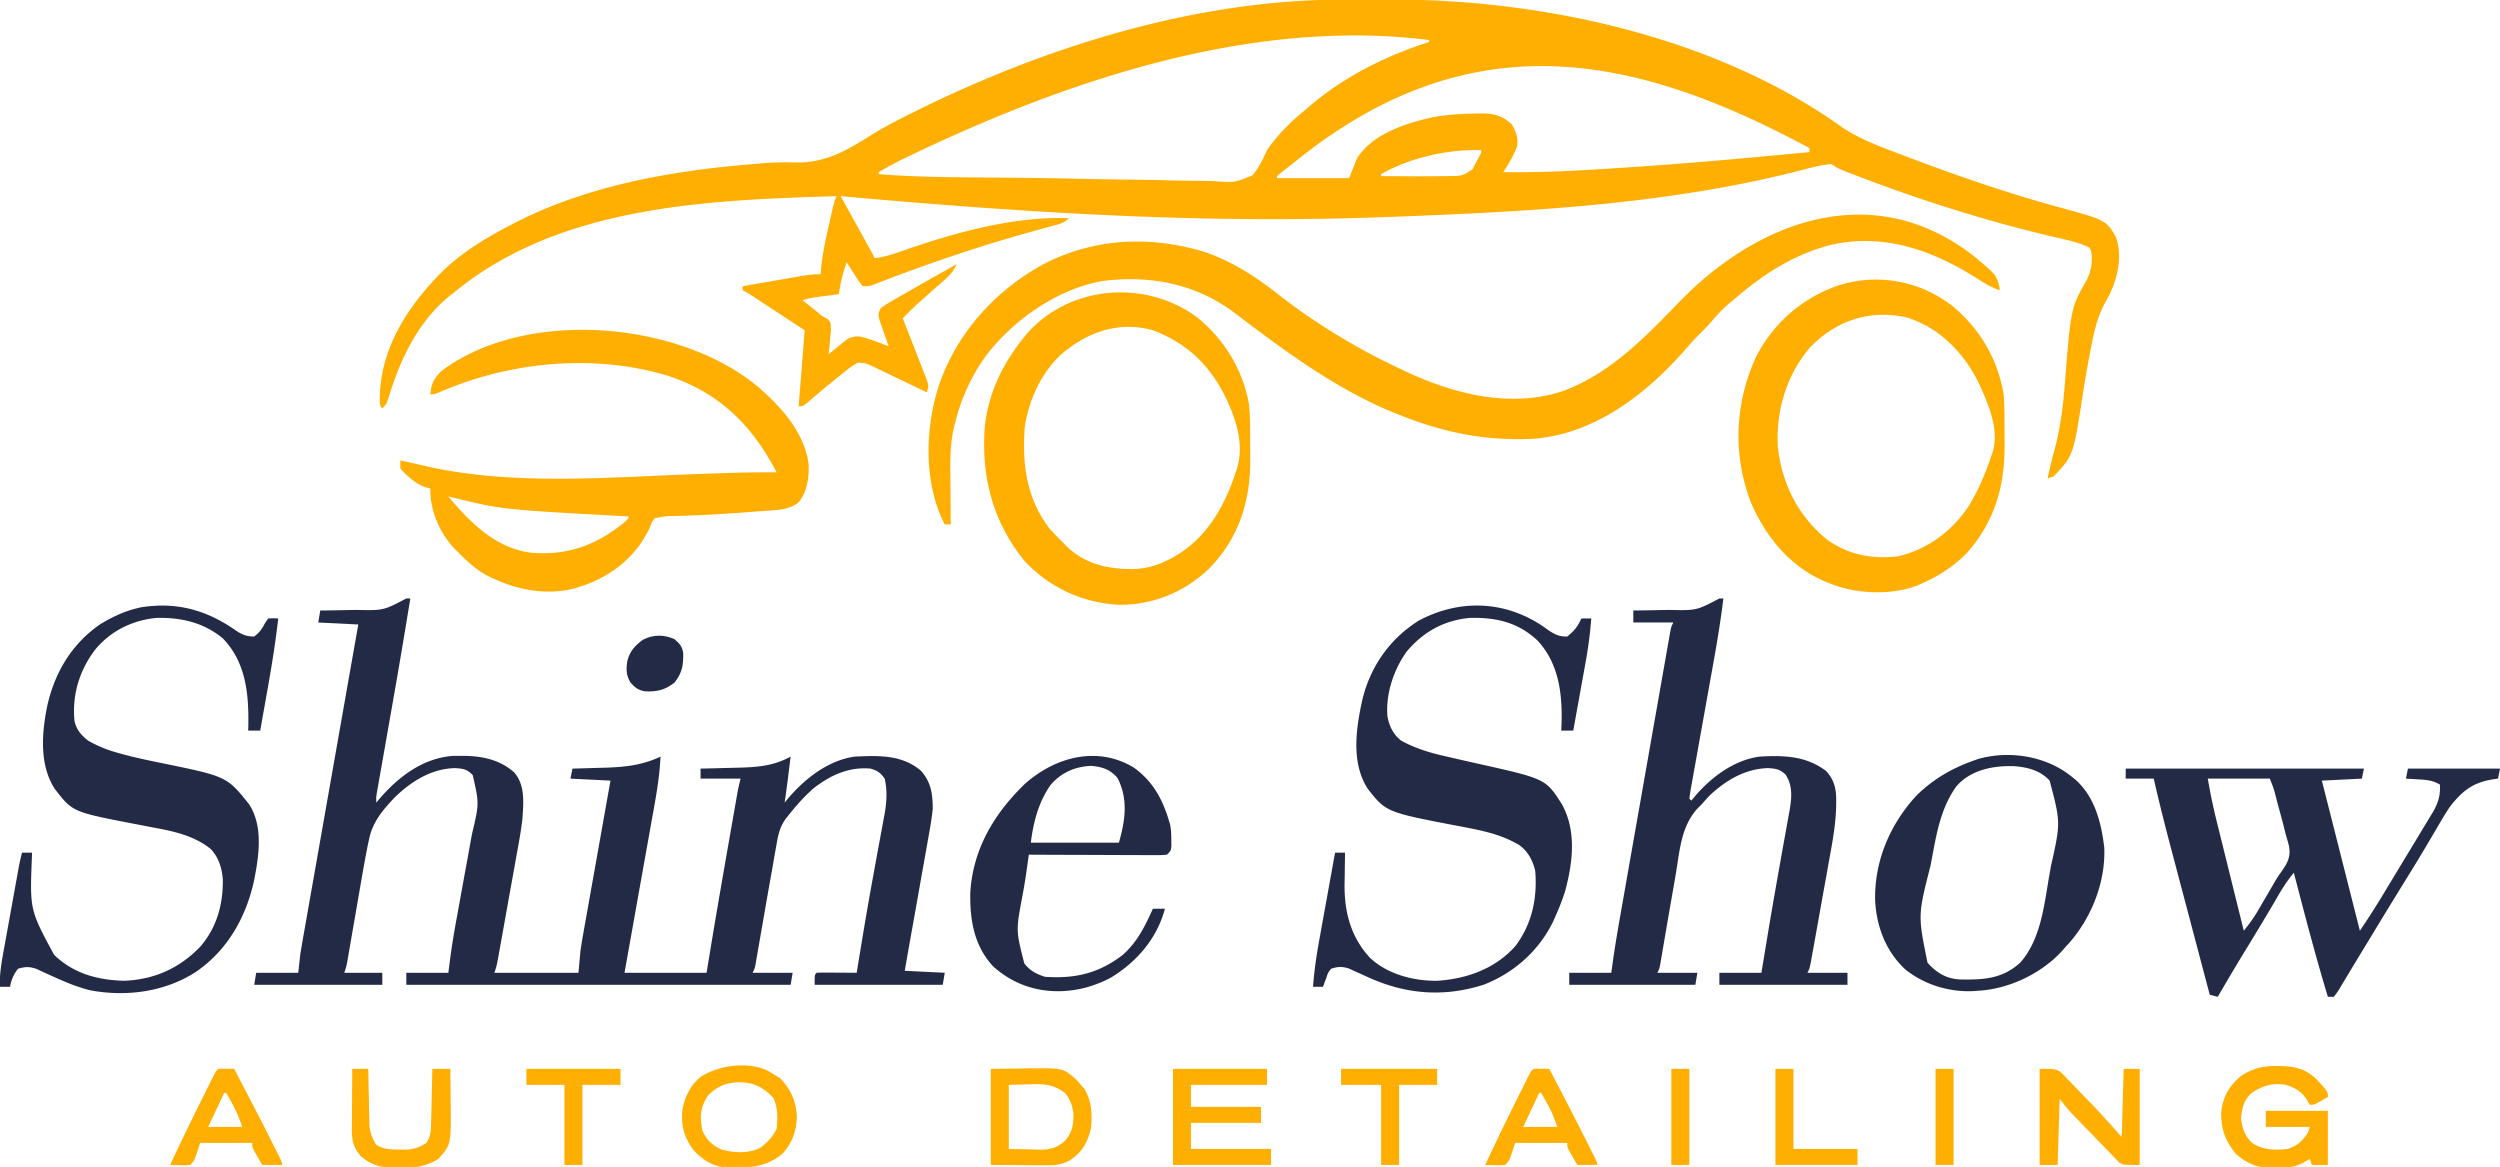
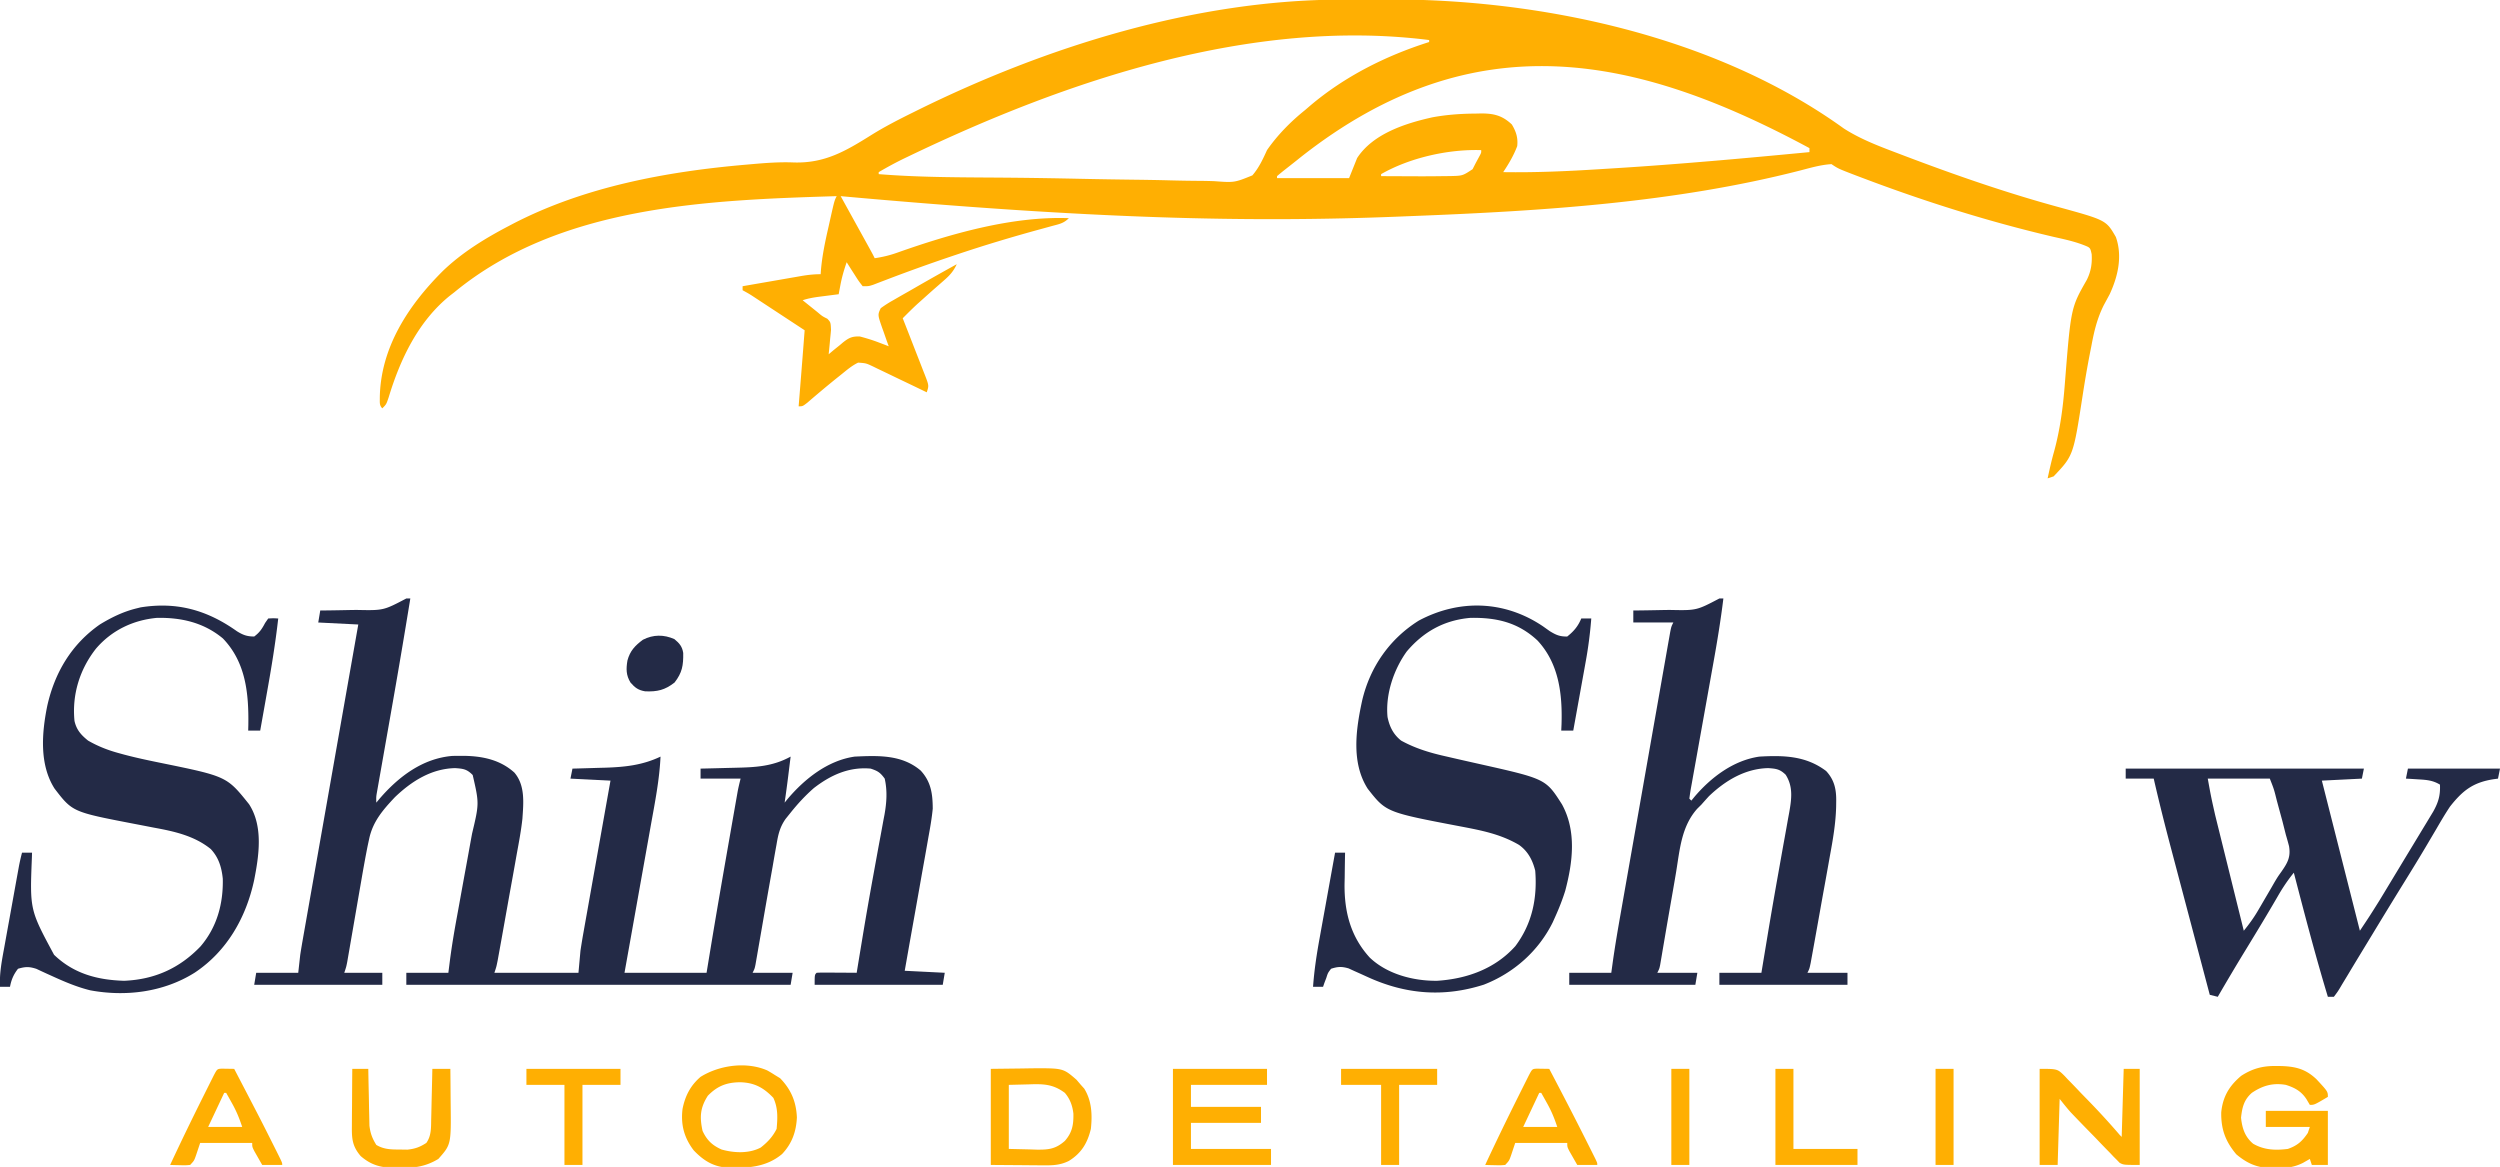
<svg xmlns="http://www.w3.org/2000/svg" width="1249" height="583">
  <path fill="#FFAF02" d="m669.863-.203 3.963-.017q4.147-.015 8.293-.02 4.143-.007 8.285-.041c78.19-.637 166.403 18.06 230.768 64.465 8.724 5.602 18.426 9.16 28.078 12.816l2.206.84c25.145 9.548 50.536 18.372 76.485 25.476 24.284 6.666 24.284 6.666 29.141 15.09 3.392 9.584 1.05 19.697-3.082 28.594l-2.953 5.473c-3.304 6.592-4.834 13.06-6.172 20.277l-.754 3.813c-1.37 7.037-2.564 14.09-3.655 21.174-4.622 29.895-4.622 29.895-14.466 40.263l-3 1c.948-4.46 1.942-8.889 3.184-13.277 3.046-11.107 4.486-22.087 5.379-33.536 3.042-38.394 3.042-38.394 10.949-52.261 2.133-4.195 2.782-8.244 2.488-12.926-.705-3.266-.705-3.266-3.867-4.52-4.941-1.931-10.094-3.003-15.258-4.168-32.525-7.621-64.207-17.615-95.437-29.437l-3.694-1.398C918.402 84.268 918.402 84.268 915 82c-5.41.333-10.556 1.866-15.788 3.221-62.532 16.034-128.67 20.183-192.953 22.69q-3.252.129-6.502.264C622.43 111.305 544.23 109.222 420 98l1.453 2.63 7.636 13.829 3.313 6.002 1.045 1.89c2.44 4.421 2.44 4.421 3.553 6.649 4.036-.584 7.676-1.468 11.508-2.855 26.34-9.302 57.182-18.22 85.492-17.145-2.66 2.66-4.953 2.977-8.586 3.96l-4.205 1.161-2.259.617c-13.603 3.728-27.076 7.781-40.45 12.262l-2.257.756a877 877 0 0 0-34.212 12.299l-3.097 1.18-2.686 1.037C434 143 434 143 431 143c-2.043-2.625-2.043-2.625-4.187-6l-1.116-1.734A466 466 0 0 1 423 131c-1.316 3.771-2.383 7.45-3.125 11.375l-.508 2.648L419 147l-3.176.402-4.137.536-2.091.263c-2.997.391-5.72.84-8.596 1.799a7093 7093 0 0 0 7.422 5.957c2.441 2.06 2.441 2.06 4.922 3.293C415 161 415 161 415.172 164.793q-.18 2.2-.422 4.394c-.066.75-.131 1.5-.2 2.272A337 337 0 0 1 414 177l2.379-2.004q1.59-1.281 3.183-2.559l1.557-1.326c2.991-2.36 4.568-3.12 8.412-3.017 3.223.842 6.297 1.778 9.406 2.969l2.903 1.097 2.16.84-1.129-3.14-1.433-4.11-.749-2.066c-2.215-6.428-2.215-6.428-.689-9.684a56.5 56.5 0 0 1 6.125-3.934l1.882-1.09a758 758 0 0 1 5.993-3.413 2583 2583 0 0 0 3.95-2.276Q467.92 137.546 478 132c-1.668 3.577-3.504 5.585-6.5 8.188l-2.7 2.37L466 145q-2.661 2.37-5.312 4.75l-2.364 2.11c-2.512 2.313-4.915 4.72-7.324 7.14l1.21 3.073q2.211 5.64 4.4 11.289.95 2.445 1.911 4.885c.92 2.338 1.828 4.68 2.733 7.023l.877 2.206c1.983 5.182 1.983 5.182.869 8.524l-2.874-1.393c-3.52-1.702-7.048-3.389-10.578-5.07a910 910 0 0 1-4.574-2.204 884 884 0 0 0-6.583-3.15l-2.059-1.01c-3.647-1.725-3.647-1.725-7.604-2.006-3.059 1.475-5.608 3.642-8.228 5.77l-1.849 1.474a466 466 0 0 0-9.167 7.542l-1.654 1.395a867 867 0 0 0-4.502 3.851C401 203 401 203 399 203l1.201-14.97A6173 6173 0 0 0 402 165q-6.14-4.034-12.28-8.063l-4.179-2.744q-3-1.97-6.002-3.94l-1.89-1.243c-3.248-2.136-3.248-2.136-6.649-4.01v-2q7.365-1.288 14.734-2.563 2.505-.435 5.01-.874 3.604-.63 7.21-1.25l2.257-.398c3.338-.573 6.388-.915 9.789-.915l.113-1.695c.623-7.597 2.19-14.884 3.887-22.305l.828-3.715c2.028-8.998 2.028-8.998 3.172-11.285-64.891 1.977-138.468 4.78-191 48l-2.195 1.695c-15.844 12.765-24.854 31.742-30.614 50.77C193 202 193 202 191 204c-1.557-1.557-1.208-3.019-1.25-5.187.322-25.12 14.278-46.259 31.46-63.394 9.606-9.246 21.025-16.257 32.79-22.419l2.031-1.073c35.795-18.638 77.03-26.242 116.907-29.677 1.12-.1 1.12-.1 2.263-.2 7.06-.617 14.05-1.174 21.143-.89 15.722.54 26.22-5.72 39.158-13.817 6.624-4.112 13.513-7.64 20.498-11.093l1.888-.937C522.628 23.29 596.998.051 669.863-.203M453.871 78.129l-2.101 1.005C447.4 81.25 443.19 83.55 439 86v1c21.956 1.767 44.051 1.576 66.066 1.78 11.722.11 23.44.304 35.16.563 9.11.197 18.22.34 27.331.45 5.654.07 11.306.166 16.958.32 5.377.147 10.75.225 16.13.255a238 238 0 0 1 5.985.143c10.074.744 10.074.744 19.054-2.89 3.284-3.802 5.25-8.08 7.316-12.621 5.242-7.562 11.849-14.252 19-20l2.445-2.102C671.802 38.173 692.357 27.853 714 21v-1C625.414 8.842 532.643 40.27 453.871 78.129m195.687.61c-2.457 1.989-4.95 3.931-7.433 5.886-1.396 1.1-2.78 2.215-4.125 3.375v1h36l4-10c7.907-12.22 24.282-17.442 37.797-20.422 7.15-1.29 14.074-1.784 21.328-1.828l2.629-.062c6.415-.04 10.747.948 15.558 5.5C757.476 65.79 758.447 68.839 758 73c-1.768 4.692-4.226 8.84-7 13 16.244.261 32.363-.47 48.573-1.496q3.114-.195 6.23-.387C838.592 82.09 871.297 79.12 904 76v-2c-85.952-46.316-167.234-64.154-254.442 4.74M690 87v1q6.293.037 12.585.055 2.133.008 4.265.02c4.718.029 9.432 0 14.15-.075l3.544-.034c6.173-.143 6.173-.143 11.16-3.435l1.546-3.031 1.64-3.031c1.178-2.17 1.178-2.17 1.11-3.469-16.5-.528-35.767 3.829-50 12" />
  <path fill="#232A46" d="M203 299h2q-1.148 7.032-2.312 14.063a3939.891 3939.891 0 0 1-6.535 38.25l-.376 2.144q-1.89 10.793-3.796 21.583l-1.094 6.216q-.678 3.86-1.363 7.719l-.61 3.473-.537 3.042c-.451 2.581-.451 2.581-.377 5.51l1.617-1.941c9.465-10.988 21.435-20.127 36.328-21.395q2.09-.044 4.18-.039l2.233.005c9.15.202 17.723 2.113 24.642 8.37 5.445 6.443 4.534 15.084 4 23-.635 5.896-1.737 11.718-2.809 17.547q-.435 2.445-.867 4.891c-.752 4.243-1.52 8.482-2.292 12.72-.63 3.475-1.247 6.951-1.865 10.428a8170 8170 0 0 1-2.226 12.46c-.14.79-.282 1.578-.428 2.39q-.6 3.336-1.206 6.668l-.693 3.827C248 483 248 483 247 486h42l1-11c.46-3.032.945-6.037 1.49-9.052l.444-2.517q.717-4.05 1.445-8.099l1.005-5.67q1.314-7.41 2.638-14.82 1.351-7.582 2.695-15.164A33014 33014 0 0 1 305 390l-20-1 1-5 2.32-.06c3.519-.096 7.037-.206 10.555-.315 1.204-.03 2.408-.062 3.648-.094 9.812-.32 18.57-1.271 27.477-5.531-.53 11.547-2.773 22.819-4.816 34.172l-1.14 6.405q-1.49 8.376-2.993 16.749-1.533 8.566-3.057 17.135Q315.005 469.23 312 486h41l2.375-14.437c2.88-17.372 5.898-34.719 8.938-52.063l.68-3.886q.963-5.51 1.933-11.02l.59-3.37.548-3.109.476-2.712c.412-2.15.93-4.28 1.46-6.403h-20v-5l2.719-.06q5.043-.119 10.086-.257 2.174-.057 4.347-.105c10.1-.223 18.759-.579 27.848-5.578l-1.201 9.697A638 638 0 0 1 392 401l1.363-1.687C401.905 389.179 413.485 379.942 427 378c11.73-.537 23.574-1.05 33 7 5.153 5.626 5.963 11.577 6 19-.475 4.876-1.32 9.66-2.203 14.477q-.363 2.067-.723 4.135c-.63 3.609-1.278 7.215-1.93 10.82-.65 3.619-1.285 7.24-1.921 10.861a6336 6336 0 0 1-3.601 20.234q-1.251 6.996-2.481 13.996L452 485l20 1-1 6h-64c0-5 0-5 1-6a69 69 0 0 1 4.473-.098l2.724.01 2.865.026 2.877.013q3.53.018 7.061.049l.408-2.495q.818-4.99 1.643-9.98l.772-4.681a1817 1817 0 0 1 5.615-32.239l1.252-6.889c.619-3.406 1.242-6.812 1.88-10.215.602-3.209 1.188-6.42 1.77-9.634l.554-2.878c1.085-6.095 1.47-11.895.106-17.989-2.24-3.06-3.41-3.803-7-5-10.796-.981-19.975 3.198-28.395 9.723-4.284 3.744-8.055 7.836-11.605 12.277l-2.503 3.114c-2.857 4.038-3.72 7.836-4.517 12.66l-.473 2.596c-.52 2.874-1.013 5.752-1.507 8.63q-.567 3.186-1.138 6.372a4674 4674 0 0 0-4.161 23.786q-.885 5.097-1.775 10.194l-.543 3.159-.507 2.898-.441 2.549C377 484 377 484 376 486h20l-1 6H203v-6h21l.824-6.507c.978-7.466 2.245-14.87 3.61-22.275q.599-3.257 1.185-6.517c1.112-6.165 2.23-12.33 3.364-18.492q1.048-5.703 2.069-11.411.387-2.145.787-4.289c3.588-15.099 3.588-15.099.323-29.311-2.883-2.93-4.647-3.162-8.725-3.448-11.896.239-21.804 6.521-30.187 14.563-5.91 6.28-10.942 12.067-12.792 20.663l-.748 3.47c-1.141 5.714-2.173 11.443-3.155 17.187l-.653 3.756q-.846 4.875-1.685 9.752-1.19 6.914-2.39 13.827-.638 3.667-1.266 7.335l-.577 3.33-.504 2.93C173 483 173 483 172 486h19v6h-64l1-6h21l1-9q.575-3.68 1.221-7.346l.362-2.065q.594-3.38 1.193-6.757l.857-4.881q1.159-6.591 2.324-13.182 1.217-6.9 2.43-13.801 2.298-13.053 4.601-26.104 2.621-14.865 5.238-29.732Q173.61 342.565 179 312l-20-1 1-6 2.886-.028c3.574-.04 7.146-.106 10.719-.18a512 512 0 0 1 4.617-.063c13.36.274 13.36.274 24.778-5.729" />
-   <path fill="#FFAF02" d="M986.813 128.5c10.357 8.712 10.357 8.712 12.062 14.438L999 145c-4.06-1.386-7.433-3.445-11.026-5.732-21.985-13.992-46.07-22.76-72.425-17.134C896.735 126.789 881.518 136.543 867 149l-1.988 1.617c-3.84 3.15-7.048 6.598-10.262 10.38-1.68 1.923-3.427 3.716-5.25 5.503a105 105 0 0 0-6.562 7.063c-19.809 22.821-45.838 43.386-77.116 45.669C742.55 220.28 722.568 216.42 701 208l-2.06-.792c-30.23-11.802-57.159-31.89-82.807-51.388-19.04-14.045-41.258-18.288-64.512-15.539-22.728 3.63-45.311 19.434-59 37.429-7.417 10.243-12.728 21.987-15.621 34.29l-.54 2.124c-2.123 9.584-1.679 19.307-1.585 29.064q.016 2.742.027 5.486.035 6.663.098 13.326h-3c-10.386-19.929-9.919-46.846-3.398-67.948 8.584-26.915 28.654-49.262 53.49-62.459 25.422-12.89 53.377-13.883 80.338-5.53 13.397 4.716 24.979 12.211 36.08 20.925C657.07 161.52 677.665 173.999 699 184l1.902.917c24.463 11.746 53.622 19.35 80.171 10.383 23.546-8.81 40.696-26.693 57.817-44.382 40.37-41.613 98.072-61.989 147.923-22.418M378.938 193.438C390.644 203.675 401.822 215.997 404 232c.212 6.72-.674 13.605-5 19-4.068 2.993-7.79 3.586-12.703 3.914l-2.265.181c-2.426.19-4.854.36-7.282.53l-5.014.38c-10.752.801-21.504 1.406-32.284 1.704l-2.796.08-2.38.053c-2.517.175-4.837.51-7.276 1.158-1.407 1.947-1.407 1.947-2.312 4.438-6.373 13.807-17.732 23.33-31.903 28.632L290 293l-2.191.742c-15.557 4.31-31.543.57-45.473-6.719-5.08-3.081-9.21-6.774-13.336-11.023l-1.7-1.637c-7.702-8.026-12.512-19.362-12.3-30.363l-2.437-.5c-5-2.105-9.047-5.359-12.563-9.5v-4l3.625.813 2.516.55q2.957.66 5.906 1.367c44.759 10.35 93.84 5.505 139.384 3.982l4.204-.14q3.894-.129 7.789-.267c8.197-.277 16.374-.354 24.576-.305-12.224-23.512-28.464-39.714-54.11-48.18-37.042-11.28-78.924-7.2-114.222 8.078C217 197 217 197 215 197c.377-5.28 2.101-8.526 6-12 42.266-31.272 118.622-24.57 157.938 8.438M224 248c10.939 13.183 24.205 26.417 42.183 28.219 17.883 1.178 31.67-3.858 45.63-15.156L314 259v-1l-3.962-.212c-59.636-3.237-59.636-3.237-86.038-9.788" />
  <path fill="#232A46" d="M859 299h2c-1.32 10.836-3.081 21.556-5.02 32.297q-.754 4.185-1.5 8.372-2.119 11.883-4.257 23.764-1.313 7.308-2.613 14.62-.496 2.78-.999 5.558-.696 3.855-1.38 7.71l-.426 2.327A134 134 0 0 0 844 399l1 1 1.398-1.723c8.287-9.81 19.534-18.39 32.602-20.277 12.156-.686 23.256-.423 33.344 7.207 4.272 4.625 5.147 9.459 5.019 15.557l-.027 2.243c-.21 8.396-1.622 16.53-3.145 24.77l-.867 4.89q-.899 5.064-1.823 10.122c-.79 4.325-1.565 8.653-2.334 12.982q-1.106 6.223-2.226 12.444c-.14.788-.282 1.576-.428 2.389q-.598 3.323-1.206 6.646l-.693 3.815C904 484 904 484 903 486h20v6h-64v-6h21l.996-6.047 1.055-6.37.772-4.67a2457 2457 0 0 1 5.615-32.6l1.876-10.568q.621-3.485 1.257-6.967c.6-3.294 1.186-6.59 1.769-9.887l.554-2.976c1.166-6.696 2.055-12.862-1.769-18.853-2.873-2.788-4.712-3.033-8.687-3.312-11.54.232-21.437 6.196-29.625 14A284 284 0 0 0 850 402l-2.094 2.074c-7.889 8.905-8.653 20.25-10.516 31.588-.96 5.761-1.98 11.512-2.985 17.266a3624 3624 0 0 0-2.727 15.806l-.514 3.004q-.483 2.83-.959 5.66l-.436 2.549-.379 2.234C829 484 829 484 828 486h20l-1 6h-63v-6h21l.826-5.99c1.156-8.084 2.536-16.123 3.955-24.163l.824-4.696q1.107-6.306 2.219-12.611.93-5.276 1.856-10.552 2.187-12.435 4.379-24.866 2.26-12.827 4.512-25.655a37599 37599 0 0 1 3.883-22.072q1.161-6.582 2.316-13.165 1.083-6.173 2.174-12.342.4-2.267.797-4.535.54-3.086 1.09-6.17l.614-3.493C835 313 835 313 836 311h-20v-6l2.886-.028c3.574-.04 7.146-.106 10.719-.18a512 512 0 0 1 4.617-.063c13.36.274 13.36.274 24.778-5.729M771 313l3.25 2.313c3.131 1.92 5.062 2.765 8.75 2.687 3.246-2.582 5.432-5.152 7-9h5a209 209 0 0 1-2.848 21.918l-.533 2.98q-.836 4.645-1.682 9.29l-1.142 6.353A8514 8514 0 0 1 786 365h-6l.14-3.156c.465-15.072-1.279-30.34-12.023-41.864-9.712-9.045-20.448-11.518-33.488-11.293-13.115 1.13-23.42 6.871-31.84 16.817-6.543 9.128-10.658 21.402-9.578 32.703.984 4.856 2.91 8.72 6.789 11.793 7.273 4.015 14.81 6.219 22.875 8l3.27.758c4.282.99 8.57 1.954 12.858 2.914 33.26 7.47 33.26 7.47 41.372 20.203 7.315 13.397 5.399 28.833 1.625 43.125-1.401 4.473-3.07 8.73-5 13l-1.27 2.828c-7.138 14.4-19.48 25.297-34.394 31.106-20.088 6.421-39.178 4.889-58.336-3.934a517 517 0 0 0-6.375-2.875l-2.836-1.305c-3.413-1.003-5.412-.928-8.789.18-1.572 2.032-1.572 2.032-2.375 4.563l-.96 2.503L661 493h-5c.587-8.218 1.804-16.224 3.285-24.324l.668-3.72a6812 6812 0 0 1 2.11-11.644q.716-3.97 1.431-7.943Q665.24 435.684 667 426h5l-.048 2.196a1352 1352 0 0 0-.14 10.054l-.076 3.453c-.119 13.96 3.054 26.274 12.623 36.738C693.087 486.733 706.176 490.13 718 490c14.887-.965 28.95-5.993 39.102-17.352C765.47 461.431 768.086 448.781 767 435c-1.307-5.237-3.6-9.69-8.105-12.89-9.272-5.43-18.8-7.246-29.249-9.237-37.124-7.078-37.124-7.078-46.314-18.795-8.359-13.04-5.904-29.802-2.785-44.15 3.92-16.674 13.714-30.747 28.265-39.865 20.38-10.87 43.087-10.04 62.188 2.937M118.375 315.375c3.03 1.876 5.054 2.625 8.625 2.625 2.669-1.982 3.9-3.808 5.438-6.75L134 309c2.598-.14 2.598-.14 5 0-1.395 12.428-3.424 24.693-5.625 37q-.493 2.78-.984 5.563Q131.2 358.283 130 365h-6l.07-2.86c.221-15.7-1.258-31.269-12.703-43.167-9.554-7.962-20.815-10.513-32.96-10.286C66.484 309.782 55.83 314.9 48 324c-8.155 10.333-12.094 23-10.781 36.2 1.006 4.46 3.29 6.993 6.781 9.8 5.003 2.895 10.168 4.889 15.75 6.375l2.267.623c6.117 1.63 12.288 2.92 18.488 4.185 32.813 6.72 32.813 6.72 43.92 20.598 7.182 11.073 4.948 25.752 2.548 37.903-4.005 18.646-13.533 35.48-29.598 46.191-15.503 9.794-34.466 12.198-52.316 8.879-6.88-1.696-13.355-4.505-19.782-7.45l-1.88-.846a420 420 0 0 1-5.206-2.419c-3.6-1.172-5.586-1.117-9.191-.039-2.213 2.824-3.349 5.484-4 9H0c-.337-6.77.935-13.152 2.152-19.793l.666-3.708q.874-4.854 1.76-9.706c.598-3.291 1.188-6.584 1.78-9.877q.677-3.76 1.357-7.521l.647-3.583.607-3.328.531-2.924c.432-2.211.928-4.382 1.5-6.56h5l-.063 2.256C14.885 454.5 14.885 454.5 27 477c9.793 9.447 21.668 12.61 35 13 15.228-.624 27.724-6.256 38.188-17.187 8.222-9.612 11.403-21.35 11.117-33.817-.577-5.669-2.05-10.585-6-14.808-8.173-6.618-18.255-8.847-28.368-10.688q-3.324-.642-6.648-1.29l-3.253-.625c-30.815-5.937-30.815-5.937-39.774-17.605-7.658-12.02-6.387-27.759-3.672-41.226 3.724-16.727 12.159-30.94 26.402-40.832C55.734 308.445 61.474 305.628 68 304l2.219-.555c18.17-2.91 33.271 1.348 48.156 11.93M1062 384h119l-1 5-20 1 19 75c5.005-7.5 5.005-7.5 9.777-15.125l2.035-3.355 2.126-3.52 2.224-3.678a8642 8642 0 0 0 4.565-7.557q2.784-4.611 5.579-9.217 2.57-4.24 5.131-8.486c.949-1.56.949-1.56 1.916-3.154l1.768-2.935 1.545-2.555c2.57-4.659 3.583-8.067 3.334-13.418-3.532-2.15-6.663-2.38-10.75-2.625l-3.547-.227L1202 389l1-5h46l-1 5-2.195.297c-10.292 1.592-15.471 5.665-21.805 13.703-2.467 3.704-4.704 7.527-6.937 11.375a6359 6359 0 0 1-3.973 6.723l-1.022 1.733c-3.569 6.043-7.251 12.014-10.943 17.981a3500 3500 0 0 0-15.9 26c-1.78 2.937-3.566 5.87-5.35 8.805a2003 2003 0 0 0-7.062 11.703l-2.688 4.43-1.171 1.987c-1.071 1.747-1.071 1.747-2.954 4.263h-3c-6.207-20.524-11.612-41.25-17-62-3.134 3.839-5.732 7.768-8.187 12.063-5.074 8.753-10.319 17.398-15.59 26.034A1162 1162 0 0 0 1108 498l-4-1q-4.595-17.356-9.18-34.714-2.13-8.063-4.264-16.124-2.065-7.8-4.124-15.6-.78-2.957-1.564-5.912c-3.14-11.844-6.138-23.705-8.868-35.65h-14zm41 5c1.66 9.17 1.66 9.17 3.696 18.216l.474 1.926a2696 2696 0 0 0 1.525 6.151l1.068 4.325q1.392 5.635 2.791 11.269 1.431 5.771 2.856 11.545 2.79 11.285 5.59 22.568c2.607-3.217 4.935-6.371 7.023-9.95l1.657-2.821 1.695-2.916 3.336-5.7 1.632-2.849C1138 438 1138 438 1139.82 435.451c3.076-4.423 4.698-7.29 3.777-12.728A164 164 0 0 0 1142 417l-1.691-6.691q-.93-3.437-1.871-6.872l-.96-3.556c-1.383-5.57-1.383-5.57-3.478-10.881z" />
-   <path fill="#FFAF02" d="M597.761 158.284c13.663 10.89 23.255 26.42 26.239 43.716.632 6.31.619 12.64.576 18.976-.013 2.888.02 5.773.059 8.66.087 20.956-5.792 39.509-20.81 54.704-12.459 11.734-28.208 18.102-45.356 17.808-17.922-1.077-34.259-8.691-46.57-21.808C495.891 260.612 490.117 238.08 492 213c1.888-16.947 9.202-31.906 20-45l1.566-1.91c21.547-23.707 58.69-26.402 84.195-7.806M534 174l-2.48 1.852c-10.781 9.192-17.38 23.31-19.52 37.148-1.452 18.46.68 35.735 12.176 50.863 2.187 2.49 4.449 4.828 6.824 7.137l1.93 1.992c9 8.701 20.32 11.302 32.434 11.325 6.516-.112 11.784-1.368 17.636-4.317l2.504-1.215c16.36-8.833 25.825-24.6 31.496-41.785l1.004-2.98c3.953-12.854-1.04-26.337-6.934-38.02-8.027-14.927-19.103-24.97-35.07-31-15.127-4.305-29.786-.218-42 9M974.718 152.284C988.72 163.577 998.103 179.162 1001 197c.48 5.857.474 11.726.446 17.598-.008 2.7.02 5.396.052 8.095.084 20.45-5.046 37.935-18.826 53.616-6.794 6.843-14.779 12-23.672 15.691l-2.297.969c-13.485 4.638-30.712 3.667-43.703-1.969l-2.652-1.098c-17-7.727-28.781-22.677-35.887-39.558-8.89-23.915-7.675-48.94 2.855-72.102 8.879-17.098 23.095-29.403 41.184-35.68 19.439-6.088 39.974-2.418 56.218 9.722m-70.28 21.091c-11.934 13.857-17.331 32.029-16.223 50.137 2.15 18.294 9.771 33.494 23.785 45.488 10.801 8.075 22.67 10.41 36 9 14.903-3.414 27.253-12.584 35.625-25.25 4.84-7.961 8.33-16.177 11.25-25l.69-2.005c3.615-11.457-2.831-25.512-7.753-35.995-7.62-14.405-19.19-26.086-34.996-31.102-18.38-4.231-35.26 1.316-48.379 14.727" />
-   <path fill="#232A46" d="m1035 388 1.895 1.52c9.686 8.673 12.877 21.334 14.386 33.804.779 17.032-6.259 34.921-17.37 47.617L1032 473l-1.566 1.84C1019.937 486.44 1003.58 494.194 988 495l-1.984.152c-12.332.563-24.356-3.119-34.04-10.746-9.665-8.948-14.343-21.087-15.136-34.015-.606-19.923 7.376-38.708 20.883-53.2 8.425-8.107 17.33-13.277 28.277-17.191l2.254-.809c15.712-4.458 34.103-1.45 46.746 8.809m-57.687 4.973c-7.464 10.58-9.632 22.373-11.938 34.84l-.906 4.736c-6.303 24.75-6.303 24.75-1.469 48.451 4.622 5.09 9.342 7.98 16.293 8.336 11.557.214 21.347-.272 30.184-8.59 10.016-11.48 11.738-28.112 14.21-42.558q.465-2.648.932-5.295c4.905-21.966 4.905-21.966-.619-42.893-4.8-5.164-10.996-6.69-17.824-7.219-10.508-.323-21.714 1.834-28.864 10.192M566.434 383.473c9.353 6.672 14.344 15.682 17.566 26.527l.59 1.969c.52 2.577.58 5.028.597 7.656l.043 2.914C585 425 585 425 583 427c-2.86.24-2.86.24-6.561.227h-2.04c-2.23 0-4.459-.016-6.688-.032l-4.632-.008c-4.068-.008-8.135-.028-12.202-.05-4.15-.02-8.298-.03-12.447-.04-8.144-.02-16.287-.055-24.43-.097l-.408 2.895-.539 3.806-.532 3.77a271 271 0 0 1-1.765 10.398c-3.21 17.029-3.21 17.029.967 33.393 2.701 3.676 6.052 5.33 10.277 6.738 14.911 1.054 26.927-1.647 39-11 7.242-6.4 11.068-14.362 15-23h6c-3.98 14.922-14.027 26.531-27.062 34.46-6.819 3.573-14.245 5.96-21.938 6.54l-1.93.156c-13.205.58-25.012-3.52-34.82-12.281-9.652-10.337-11.747-23.37-11.488-36.953 1.32-21.727 11.893-39.468 27.39-54.41 15.186-13.394 36.117-19.032 54.282-8.04M525 392c-6.145 8.627-8.705 18.643-10 29h44c3.196-11.186 4.722-21.694-.687-32.312-3.777-4.389-7.514-5.514-13.188-6.063-8.042.373-14.805 3.295-20.125 9.375" />
  <path fill="#FFAF02" d="m1137.375 532.563 2.271.029c7.266.233 12.3 1.503 17.667 6.607C1163 545.331 1163 545.331 1163 548c-6.75 4-6.75 4-9 4l-1.625-2.75c-2.588-4.03-5.859-5.827-10.375-7.25-6.459-1.105-11.61.354-17 4-3.928 3.482-4.802 7.221-5.375 12.375.54 5.229 1.903 9.548 6.035 13.02 5.472 3.18 11.16 3.381 17.34 2.605 4.759-1.644 7.196-3.845 10-8l1-3h-22v-8h31v27h-8l-1-3-3.437 1.969c-4.609 2.296-8.476 2.635-13.563 2.531l-2.29.047c-7.01-.048-12.128-2.375-17.46-6.86-5.447-6.506-7.656-12.524-7.52-20.964.778-7.854 4.002-13.236 9.977-18.25 5.832-3.746 10.885-5.009 17.668-4.91M586 534h47v8h-38v11h35v8h-35v13h40v8h-49zM495 534l15.5-.187 4.842-.083c15.778-.093 15.778-.093 22.47 5.707L540 542l1.688 1.875c3.788 6.134 4.074 13.107 3.312 20.125-1.698 7.076-4.743 12.15-11 16-4.293 2.145-8.222 2.263-12.926 2.195l-2.01-.006c-2.459-.01-4.918-.038-7.376-.064L495 582zm9 8v32l10.625.25 3.315.11c6.04.07 9.473-.325 14.06-4.36 3.715-4.227 4.363-8.11 4.273-13.586-.449-3.966-1.67-7.368-4.273-10.414-5.907-4.407-10.734-4.504-17.937-4.25zM383.25 534.75A62 62 0 0 1 387 537l2.75 1.688c5.471 5.623 8.018 11.717 8.379 19.542-.332 7.134-2.452 13.079-7.379 18.301-8.306 6.971-18.236 7.203-28.584 6.691-6.453-.662-11.24-3.928-15.603-8.534-4.795-6.29-6.525-12.844-5.563-20.688 1.312-6.507 3.93-11.643 9-16 9.384-5.847 22.855-7.743 33.25-3.25m-29.625 12.688c-3.842 6.058-4.14 10.575-2.625 17.562 2.171 4.69 4.879 7.234 9.523 9.305 6.238 1.75 13.687 2.098 19.54-.992 3.448-2.716 5.97-5.38 7.937-9.313.505-5.53.738-10.41-1.625-15.5-4.884-5.14-9.509-7.623-16.562-7.812-6.832.072-11.419 1.855-16.188 6.75M1019 534c8.912 0 8.912 0 12.538 3.606l1.466 1.582 1.597 1.624a426 426 0 0 1 4.961 5.188q1.66 1.707 3.327 3.41c5.555 5.707 10.928 11.542 16.111 17.59l1 1 1-34h8v48c-8 0-8 0-9.998-1.03l-1.417-1.461-1.658-1.65-1.693-1.808-1.82-1.848a555 555 0 0 1-5.664-5.89 1967 1967 0 0 0-3.836-3.92 896 896 0 0 1-8.424-8.729c-1.92-2.144-3.692-4.417-5.49-6.664l-1 33h-9zM767.848 533.902 774 534c6.356 12.072 12.64 24.177 18.75 36.375l1.59 3.168 1.457 2.918 1.292 2.587C798 581 798 581 798 582h-10a805 805 0 0 1-2.5-4.375l-1.406-2.46C783 573 783 573 783 571h-26l-2 6c-1 2.875-1 2.875-3 5-2.383.208-2.383.208-5.125.133l-2.758-.058L742 582c5.334-11.459 10.854-22.817 16.5-34.125l.953-1.914q1.35-2.705 2.703-5.406l1.588-3.173c1.77-3.356 1.77-3.356 4.104-3.48M769 546l-8 17h17c-1.489-4.467-2.87-7.854-5.125-11.875l-1.633-2.93L770 546zM110.848 533.902 117 534c13.454 25.811 13.454 25.811 19.875 38.625l1.279 2.544C141 580.876 141 580.876 141 582h-10a805 805 0 0 1-2.5-4.375l-1.406-2.46C126 573 126 573 126 571h-26l-2 6c-1 2.875-1 2.875-3 5-2.383.208-2.383.208-5.125.133l-2.758-.058L85 582c5.334-11.459 10.854-22.817 16.5-34.125l.953-1.914q1.35-2.705 2.703-5.406l1.588-3.173c1.77-3.356 1.77-3.356 4.104-3.48M112 546l-8 17h17c-1.489-4.467-2.87-7.854-5.125-11.875l-1.633-2.93L113 546zM176 534h8l.044 2.842q.093 5.25.218 10.5.051 2.267.084 4.533c.034 2.18.087 4.36.142 6.54l.08 3.966c.46 3.857 1.403 6.326 3.432 9.619 3.827 2.302 7.539 2.298 11.938 2.313l3.59.05c3.858-.403 6.22-1.265 9.472-3.363 2.495-3.567 2.345-7.41 2.414-11.61l.059-2.202c.06-2.312.106-4.625.152-6.938q.057-2.357.117-4.715.142-5.768.258-11.535h9q.075 6.403.11 12.805.015 2.174.04 4.347c.243 20.636.243 20.636-6.15 27.848-6.208 3.784-11.975 4.606-19.125 4.438l-2.59.021c-6.894-.069-11.763-1.273-17.097-5.896-4.197-4.916-4.467-8.682-4.383-15.047l.008-2.472c.011-2.598.037-5.196.062-7.794q.016-2.646.027-5.293.035-6.48.098-12.957M670 534h48v8h-19v40h-9v-40h-20zM263 534h47v8h-19v40h-9v-40h-19zM887 534h9v40h32v8h-41z" />
  <path fill="#232A46" d="M336.938 319.313c2.486 2.034 3.912 3.69 4.398 6.921.096 6.187-.49 9.835-4.336 14.766-4.81 3.751-8.613 4.655-14.695 4.387-3.4-.57-5.07-1.802-7.305-4.387-2.238-3.663-2.23-6.797-1.531-11.012 1.288-4.82 3.795-7.44 7.719-10.363 5.169-2.657 10.489-2.663 15.75-.312" />
  <path fill="#FFAF02" d="M967 534h9v48h-9zM835 534h9v48h-9z" />
</svg>